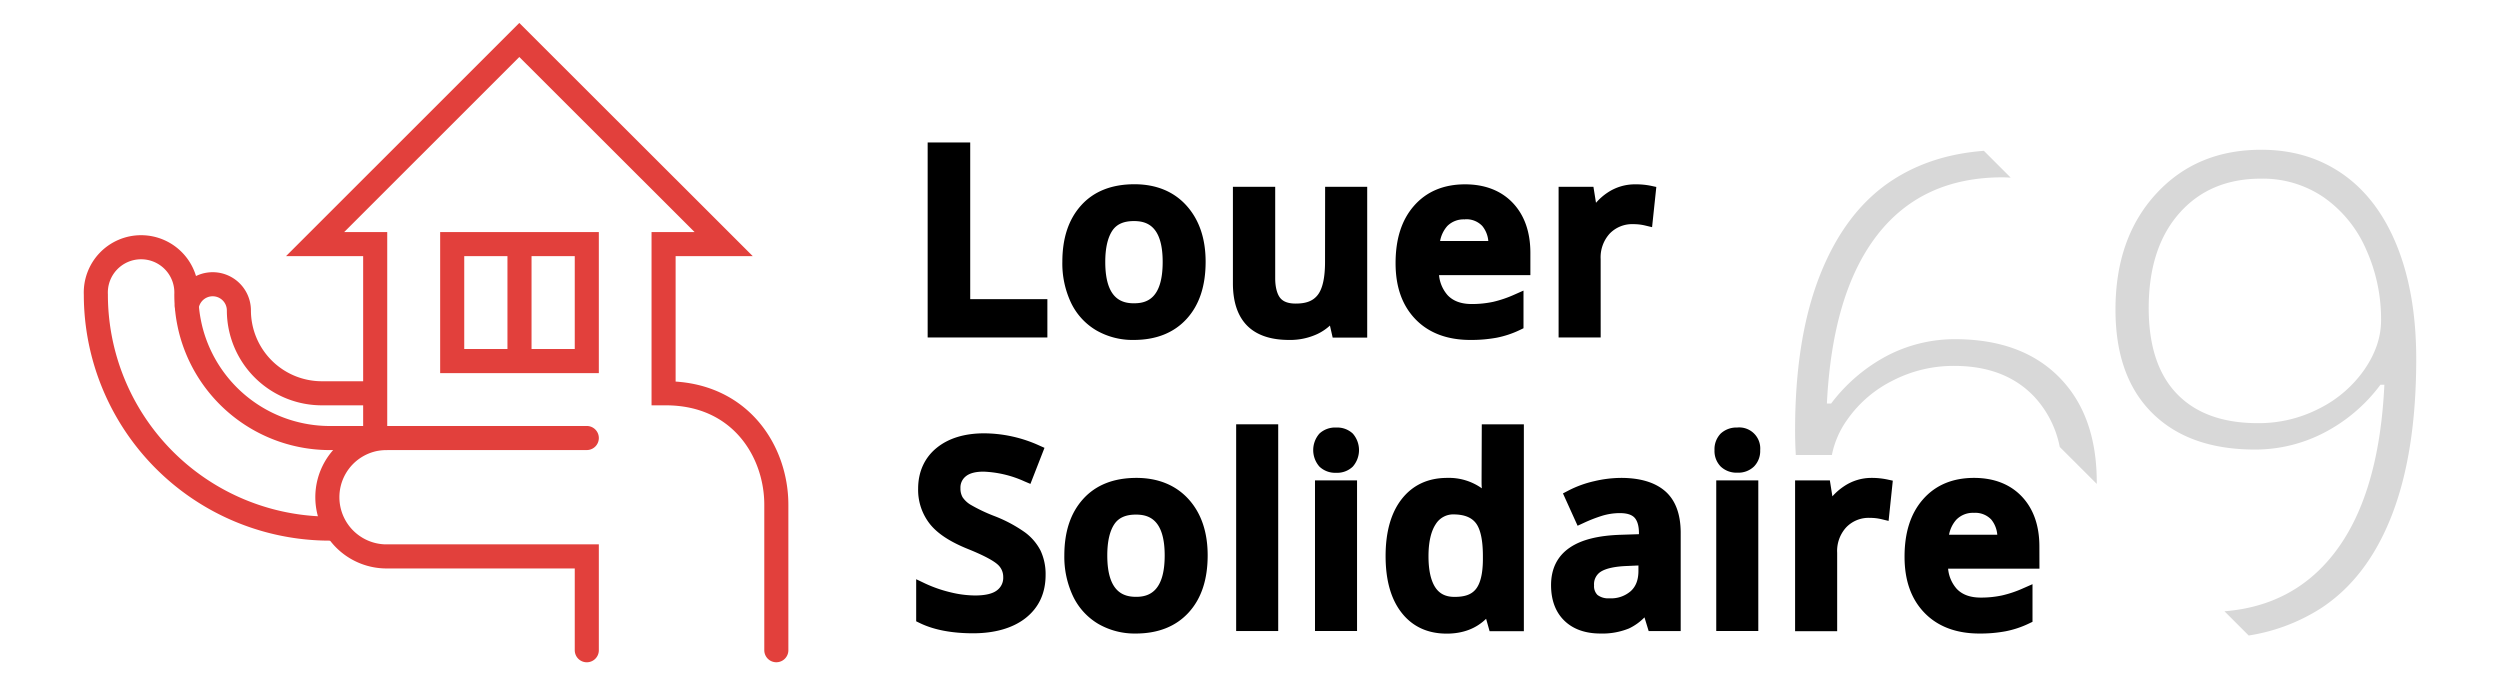
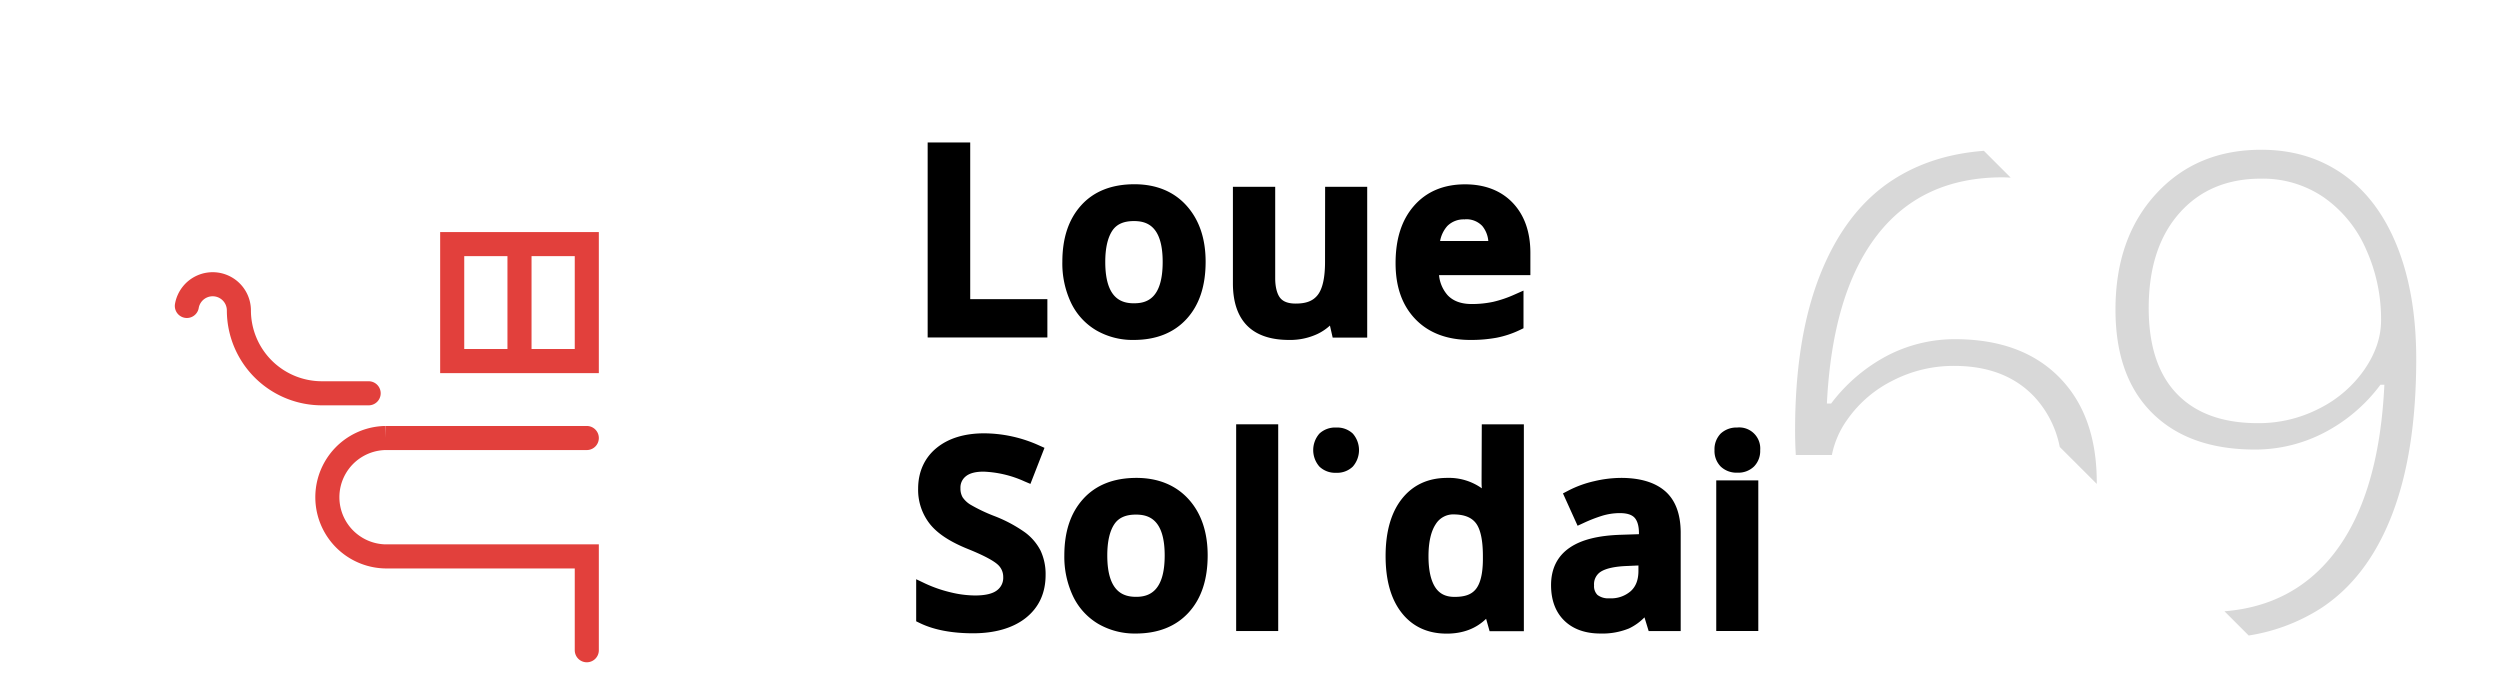
<svg xmlns="http://www.w3.org/2000/svg" height="227.99" viewBox="0 0 831.77 227.99" width="831.77">
  <path d="m797.56 82q-6.33-15.8-18-24t-27.26-8.17q-21.52 0-35 14.71t-13.46 38.52q0 22.27 12.27 34.4t34.24 12.11a49.71 49.71 0 0 0 22.83-5.57 54.73 54.73 0 0 0 18.82-16h1.3q-1.74 37-16.88 56.31-13.53 17.25-36.32 19.07l8.06 8.06a62.49 62.49 0 0 0 23.77-8.9q15.63-10.07 23.8-31t8.17-52.14q-.01-21.56-6.34-37.4zm-10.93 41a40.16 40.16 0 0 1 -15 12.92 43.89 43.89 0 0 1 -20.39 4.87q-17.54 0-26.94-9.73t-9.41-28.56q0-20 10.17-31.54t27.26-11.52a35.86 35.86 0 0 1 20.82 6.22 41.06 41.06 0 0 1 14.06 17.26 56.3 56.3 0 0 1 5 23.69q0 8.32-5.57 16.39z" fill="#d8d8d8" />
  <path d="m322.8 47.4h-14.16v64.88h39.83v-12.75h-25.67z" />
  <path d="m364.74 109.91a24.17 24.17 0 0 0 12.44 3.19c7.45 0 13.37-2.35 17.62-7s6.32-11 6.32-19c0-7.75-2.14-14-6.36-18.69s-10.1-7.11-17.33-7.11c-7.53 0-13.49 2.34-17.7 7s-6.28 10.9-6.28 18.84a30.58 30.58 0 0 0 2.87 13.55 21.31 21.31 0 0 0 8.42 9.22zm12.6-9c-4.12 0-9.61-1.43-9.61-13.77 0-4.6.81-8.12 2.39-10.46 1.44-2.11 3.77-3.13 7.14-3.13 4.11 0 9.57 1.41 9.57 13.59 0 12.33-5.41 13.76-9.49 13.76z" />
  <path d="m440.85 87.13c0 5.24-.82 8.94-2.43 11s-3.92 2.87-7.35 2.87c-2.42 0-4.1-.61-5.12-1.85s-1.68-3.57-1.68-6.56v-30.43h-14.07v32.11c0 6.16 1.59 10.89 4.72 14.06s7.83 4.77 13.95 4.77a21.54 21.54 0 0 0 9.49-2 17 17 0 0 0 4.12-2.78l.91 4h11.49v-50.16h-14z" />
  <path d="m487.44 61.33c-7.13 0-12.85 2.41-17 7.16s-6.12 11.08-6.12 19.06 2.23 14.11 6.63 18.67 10.56 6.88 18.26 6.88a46.89 46.89 0 0 0 8.74-.74 32.13 32.13 0 0 0 7.72-2.57l1.21-.58v-12.53l-3 1.33a38.44 38.44 0 0 1 -7.12 2.42 33.87 33.87 0 0 1 -7.12.72c-3.54 0-6.17-1-8-2.93a11.69 11.69 0 0 1 -2.86-6.68h30.39v-7.39c0-7-2-12.58-5.85-16.64s-9.25-6.18-15.88-6.18zm0 11.63a7.27 7.27 0 0 1 5.73 2.23 9.08 9.08 0 0 1 2 5h-16.04a10.29 10.29 0 0 1 2.41-5 7.68 7.68 0 0 1 5.9-2.19z" />
-   <path d="m532.55 86.18a11.7 11.7 0 0 1 3-8.45 10.37 10.37 0 0 1 7.94-3.15 16.51 16.51 0 0 1 3.82.44l2.35.56 1.41-13.38-1.86-.4a25.31 25.31 0 0 0 -5.3-.47 16.3 16.3 0 0 0 -9.07 2.76 19.05 19.05 0 0 0 -3.84 3.38l-.85-5.31h-11.59v50.11h14z" />
  <path d="m341 177.11a46.29 46.29 0 0 0 -10.28-5.46 54.44 54.44 0 0 1 -7.85-3.75 8.4 8.4 0 0 1 -2.62-2.48 5.85 5.85 0 0 1 -.7-3 4.74 4.74 0 0 1 1.74-3.91c1.26-1.06 3.25-1.59 5.93-1.59a36.11 36.11 0 0 1 13.61 3.23l2 .85 4.68-12-1.86-.83a44.87 44.87 0 0 0 -18.19-4c-6.53 0-11.85 1.62-15.81 4.83s-6.18 7.88-6.18 13.59a18.35 18.35 0 0 0 3.86 11.68c2.52 3.2 6.63 5.92 12.57 8.33 6.35 2.55 8.93 4.23 10 5.19a5.45 5.45 0 0 1 1.88 4.2 5.16 5.16 0 0 1 -2 4.36c-1.47 1.18-3.95 1.77-7.36 1.77a35.08 35.08 0 0 1 -8.19-1.06 43.94 43.94 0 0 1 -8.41-2.92l-3-1.43v14l1.19.58c4.64 2.26 10.61 3.41 17.77 3.41s13.18-1.71 17.44-5.06c4.42-3.48 6.66-8.31 6.66-14.36a18.52 18.52 0 0 0 -1.66-8.05 17.44 17.44 0 0 0 -5.22-6.12z" />
  <path d="m378.09 159c-7.53 0-13.48 2.34-17.7 7s-6.28 10.9-6.28 18.85a30.67 30.67 0 0 0 2.89 13.5 21.37 21.37 0 0 0 8.42 9.23 24.18 24.18 0 0 0 12.44 3.2c7.45 0 13.38-2.36 17.62-7s6.32-11 6.32-19c0-7.76-2.14-14.05-6.36-18.7s-10.12-7.08-17.35-7.08zm-7.31 15.35c1.44-2.11 3.77-3.14 7.15-3.14 4.1 0 9.57 1.41 9.57 13.6s-5.42 13.76-9.49 13.76-9.61-1.43-9.61-13.76c0-4.61.8-8.13 2.38-10.46z" />
  <path d="m411.28 141.17h13.99v68.78h-13.99z" />
-   <path d="m444.56 142.25a7.62 7.62 0 0 0 -5.57 2 8.33 8.33 0 0 0 0 11 7.58 7.58 0 0 0 5.58 2.05 7.49 7.49 0 0 0 5.51-2.05 8.33 8.33 0 0 0 0-11 7.54 7.54 0 0 0 -5.52-2z" />
-   <path d="m437.51 159.83h13.99v50.11h-13.99z" />
+   <path d="m444.56 142.25a7.62 7.62 0 0 0 -5.57 2 8.33 8.33 0 0 0 0 11 7.58 7.58 0 0 0 5.58 2.05 7.49 7.49 0 0 0 5.51-2.05 8.33 8.33 0 0 0 0-11 7.54 7.54 0 0 0 -5.52-2" />
  <path d="m492.93 160c0 .74 0 1.56.09 2.47a18.88 18.88 0 0 0 -11.53-3.47c-6.41 0-11.52 2.4-15.18 7.11-3.53 4.55-5.31 10.89-5.31 18.89s1.76 14.26 5.25 18.76c3.62 4.68 8.69 7.05 15.08 7.05 5.36 0 9.76-1.66 13.11-4.94l1.16 4.13h11.4v-68.83h-14zm-1.93 14c1.57 2 2.37 5.75 2.37 11v1.36c-.05 4.53-.84 7.78-2.34 9.64s-3.74 2.59-7.1 2.59c-2.91 0-4.92-1-6.33-3.06-1.55-2.3-2.33-5.82-2.33-10.45s.81-8.29 2.42-10.7a6.82 6.82 0 0 1 6.15-3.23c3.36.06 5.7.99 7.16 2.85z" />
  <path d="m553.91 163.33c-3.36-2.87-8.27-4.33-14.59-4.33a39.35 39.35 0 0 0 -8.85 1.08 36 36 0 0 0 -8.68 3.15l-1.78.93 4.87 10.76 2-.92a48.57 48.57 0 0 1 6-2.35 20.11 20.11 0 0 1 6.11-.93c2.26 0 3.88.5 4.82 1.5s1.48 2.77 1.48 5.12v.39l-5.86.19c-7.68.23-13.3 1.64-17.19 4.31-4.1 2.81-6.19 7-6.19 12.45 0 5 1.5 9 4.45 11.85s7 4.25 12 4.25a23.41 23.41 0 0 0 9.5-1.7 17.94 17.94 0 0 0 5.13-3.68l1.39 4.55h10.66v-33c-.07-6.09-1.82-10.67-5.27-13.62zm-8.79 24.81v1.77c0 3-.83 5.18-2.54 6.75a9.92 9.92 0 0 1 -7.08 2.4 5.9 5.9 0 0 1 -4-1.11 4.09 4.09 0 0 1 -1.14-3.19 4.91 4.91 0 0 1 2.17-4.51c1.75-1.14 4.75-1.8 8.94-1.95z" />
  <path d="m578.07 142.25a7.66 7.66 0 0 0 -5.58 2 7.49 7.49 0 0 0 -2.06 5.54 7.38 7.38 0 0 0 2.05 5.42 7.62 7.62 0 0 0 5.59 2.05 7.46 7.46 0 0 0 5.5-2.05 7.34 7.34 0 0 0 2.06-5.42 7 7 0 0 0 -7.56-7.56z" />
  <path d="m571.01 159.83h13.99v50.11h-13.99z" />
-   <path d="m622.63 159a16.3 16.3 0 0 0 -9.07 2.76 20 20 0 0 0 -3.91 3.38l-.84-5.31h-11.57v50.17h14v-26.1a11.62 11.62 0 0 1 3-8.44 10.32 10.32 0 0 1 7.93-3.16 16.38 16.38 0 0 1 3.82.44l2.36.57 1.4-13.39-1.86-.4a25.44 25.44 0 0 0 -5.26-.52z" />
-   <path d="m678.52 181.82c0-7-2-12.57-5.86-16.64s-9.26-6.18-15.88-6.18c-7.14 0-12.85 2.41-17 7.16s-6.12 11.08-6.12 19.06 2.23 14.12 6.63 18.67 10.56 6.89 18.26 6.89a45.93 45.93 0 0 0 8.74-.75 31.91 31.91 0 0 0 7.73-2.57l1.21-.58v-12.52l-3 1.32a37.48 37.48 0 0 1 -7.12 2.42 33.19 33.19 0 0 1 -7.11.72c-3.55 0-6.18-1-8-2.93a11.68 11.68 0 0 1 -2.85-6.68h30.39zm-21.74-11.19a7.3 7.3 0 0 1 5.73 2.23 9.1 9.1 0 0 1 2 5.06h-16.05a10.37 10.37 0 0 1 2.41-5 7.7 7.7 0 0 1 5.91-2.29z" />
  <path d="m609.48 151.39a30.32 30.32 0 0 1 5.18-11.85 40.44 40.44 0 0 1 15.09-12.93 44.09 44.09 0 0 1 20.49-4.87q16.77 0 26.51 10.17a34.23 34.23 0 0 1 8.55 16.8l12.31 12.29c0-.19 0-.36 0-.55q0-22.29-12.5-34.94t-34.67-12.66a48.69 48.69 0 0 0 -22.39 5.41 56.15 56.15 0 0 0 -18.82 16h-1.41q1.83-36.78 16.71-56t41.62-19.26c1 0 1.89.06 2.83.1l-8.92-8.92q-17.58 1.32-30.64 9.9-15.42 10.17-23.8 31.21t-8.38 51.87q0 4.25.24 8.23z" fill="#d8d8d8" />
  <g fill="none" stroke="#e2403c" stroke-miterlimit="10" stroke-width="8.01">
    <path d="m195.23 145.73h-67.06a19.7 19.7 0 0 0 0 39.39h67.06v31.22" stroke-linecap="round" />
    <path d="m150.45 81.22h44.78v38.91h-44.78z" stroke-linecap="round" />
    <path d="m172.84 81.22v38.91" />
    <path d="m62.17 101.79a8.72 8.72 0 0 1 17.31 1.45 27.61 27.61 0 0 0 27.61 27.61h15.56" stroke-linecap="round" />
-     <path d="m111.48 175.87h-1.71a77.87 77.87 0 0 1 -77.88-77.87 15.07 15.07 0 1 1 30.11 0 48.41 48.41 0 0 0 .55 7.27c.22 1.38.49 2.75.81 4.09a47.78 47.78 0 0 0 46.39 36.38h15.08v-64.52h-20l67.95-67.92 68 67.92h-20v49.63h.71c24.88 0 36.8 19.41 36.8 37.06v48.42" stroke-linecap="round" />
  </g>
</svg>